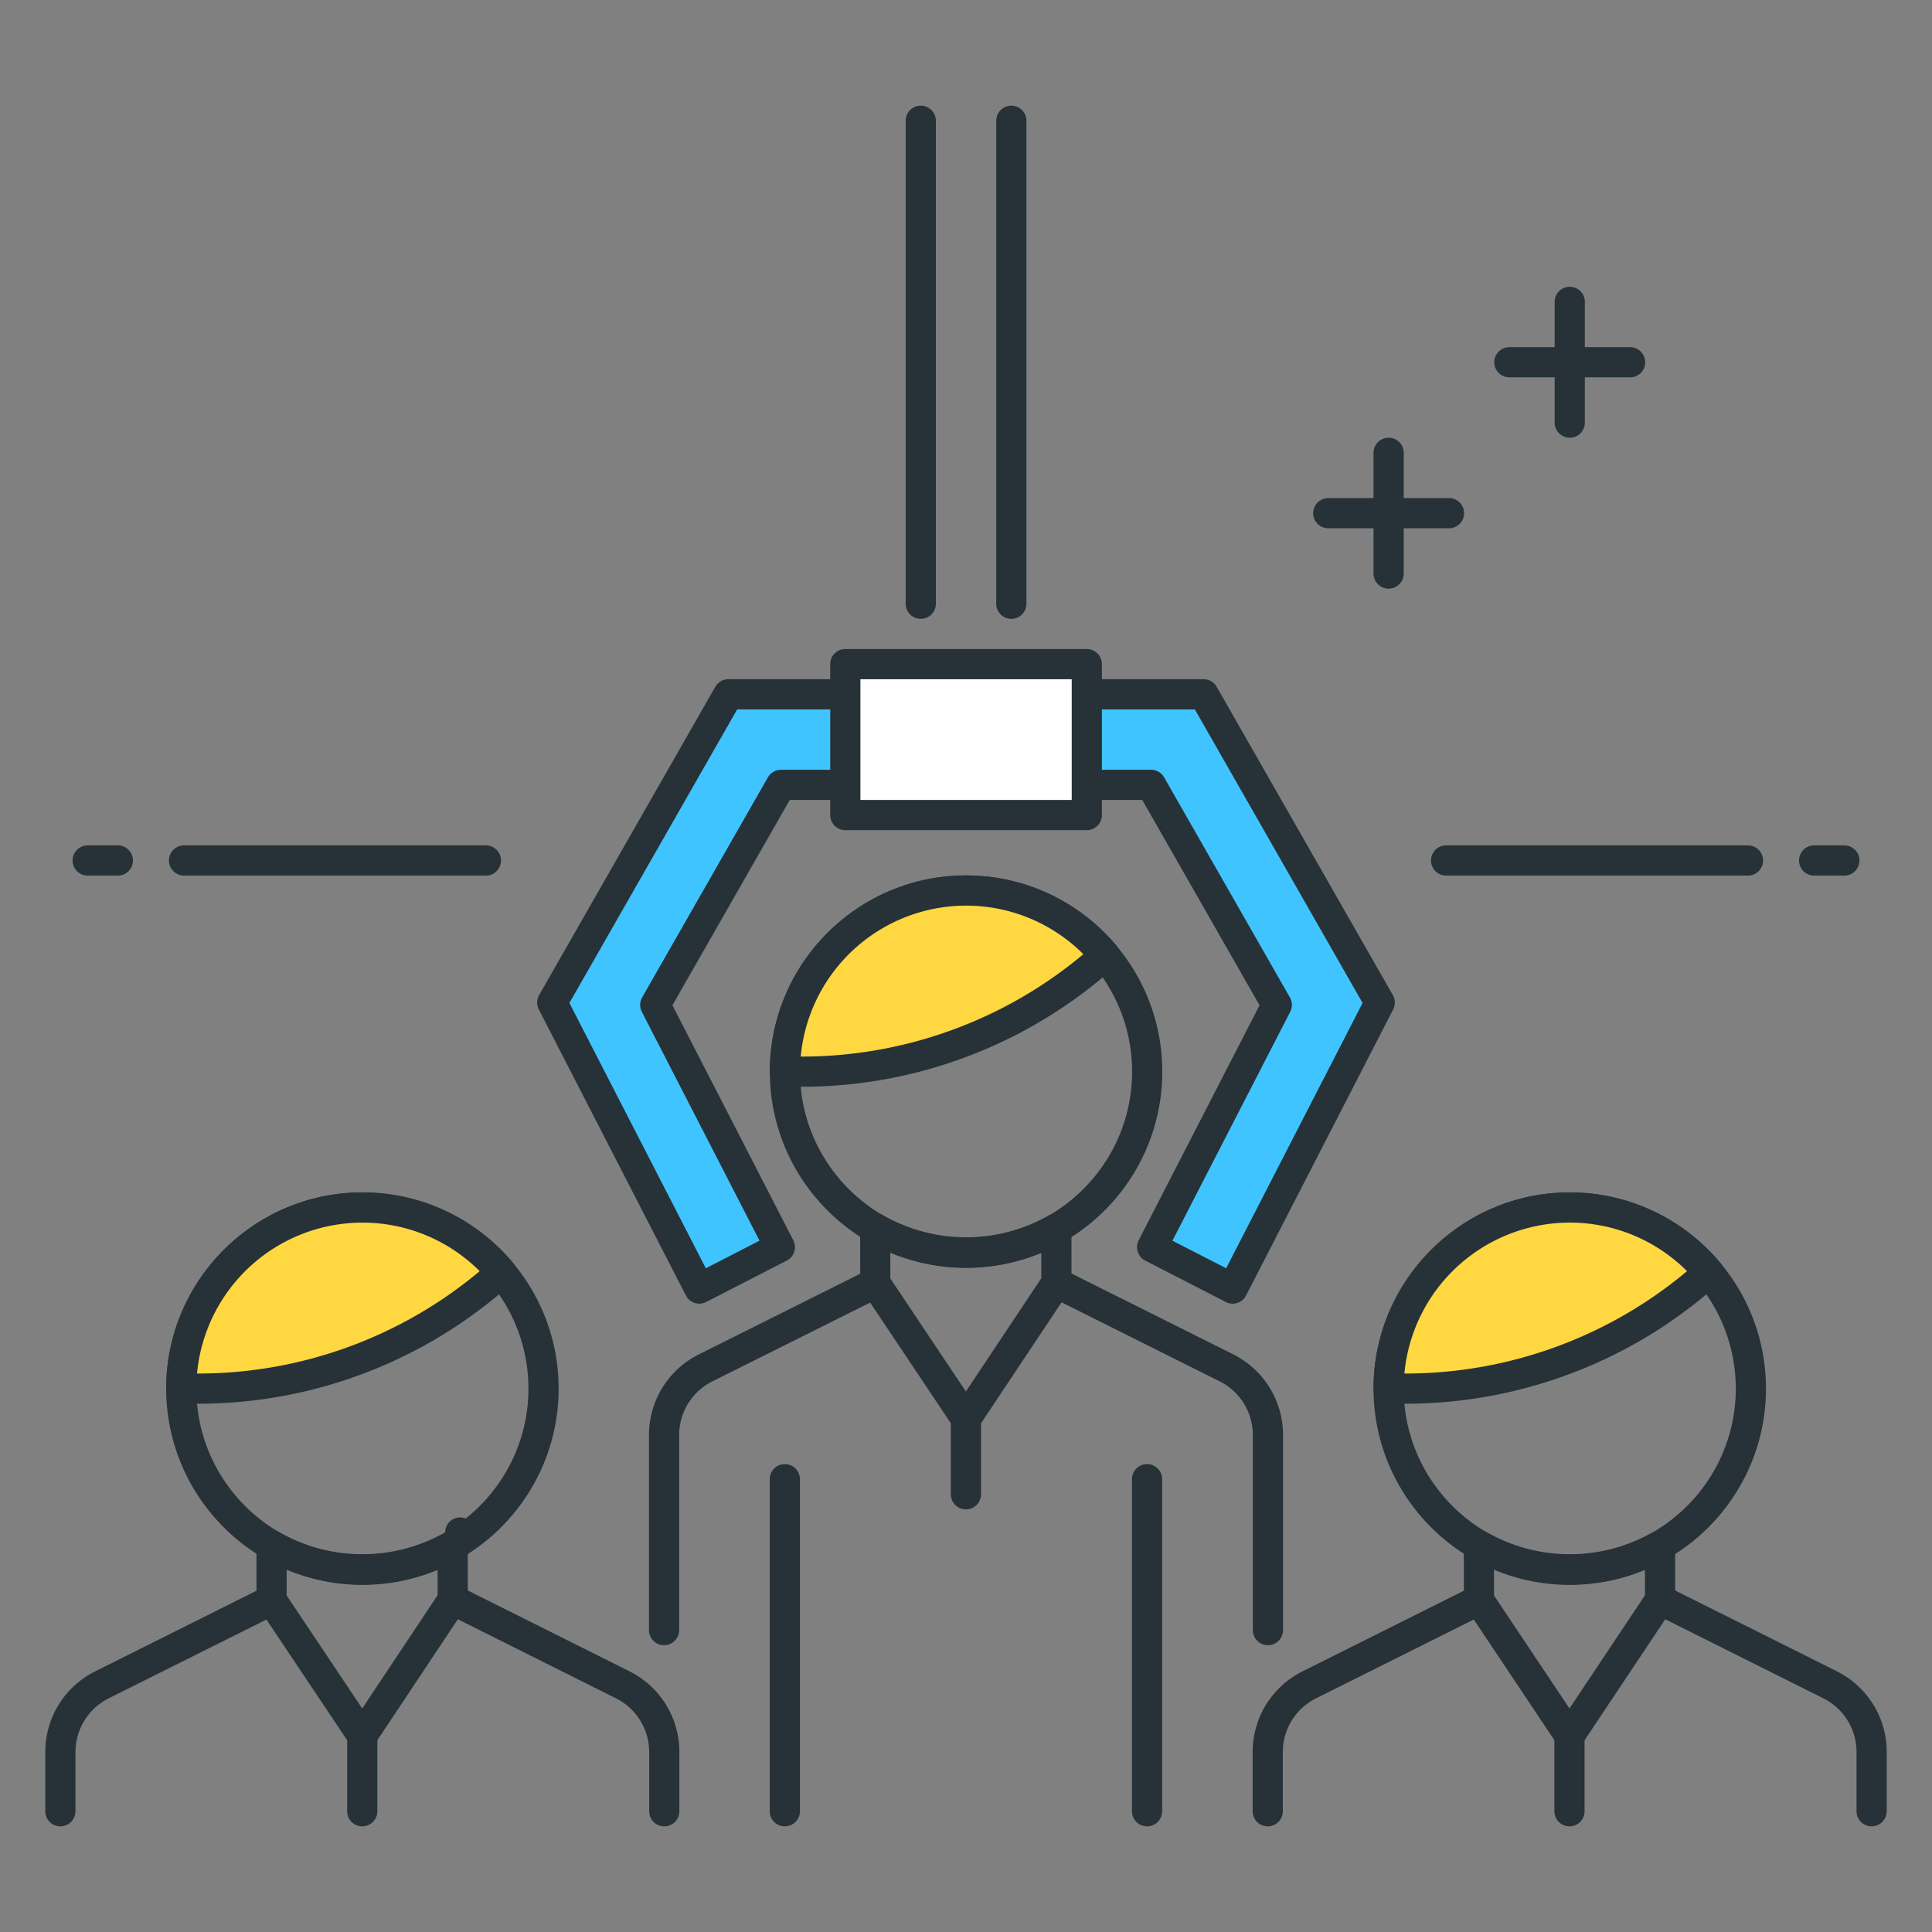
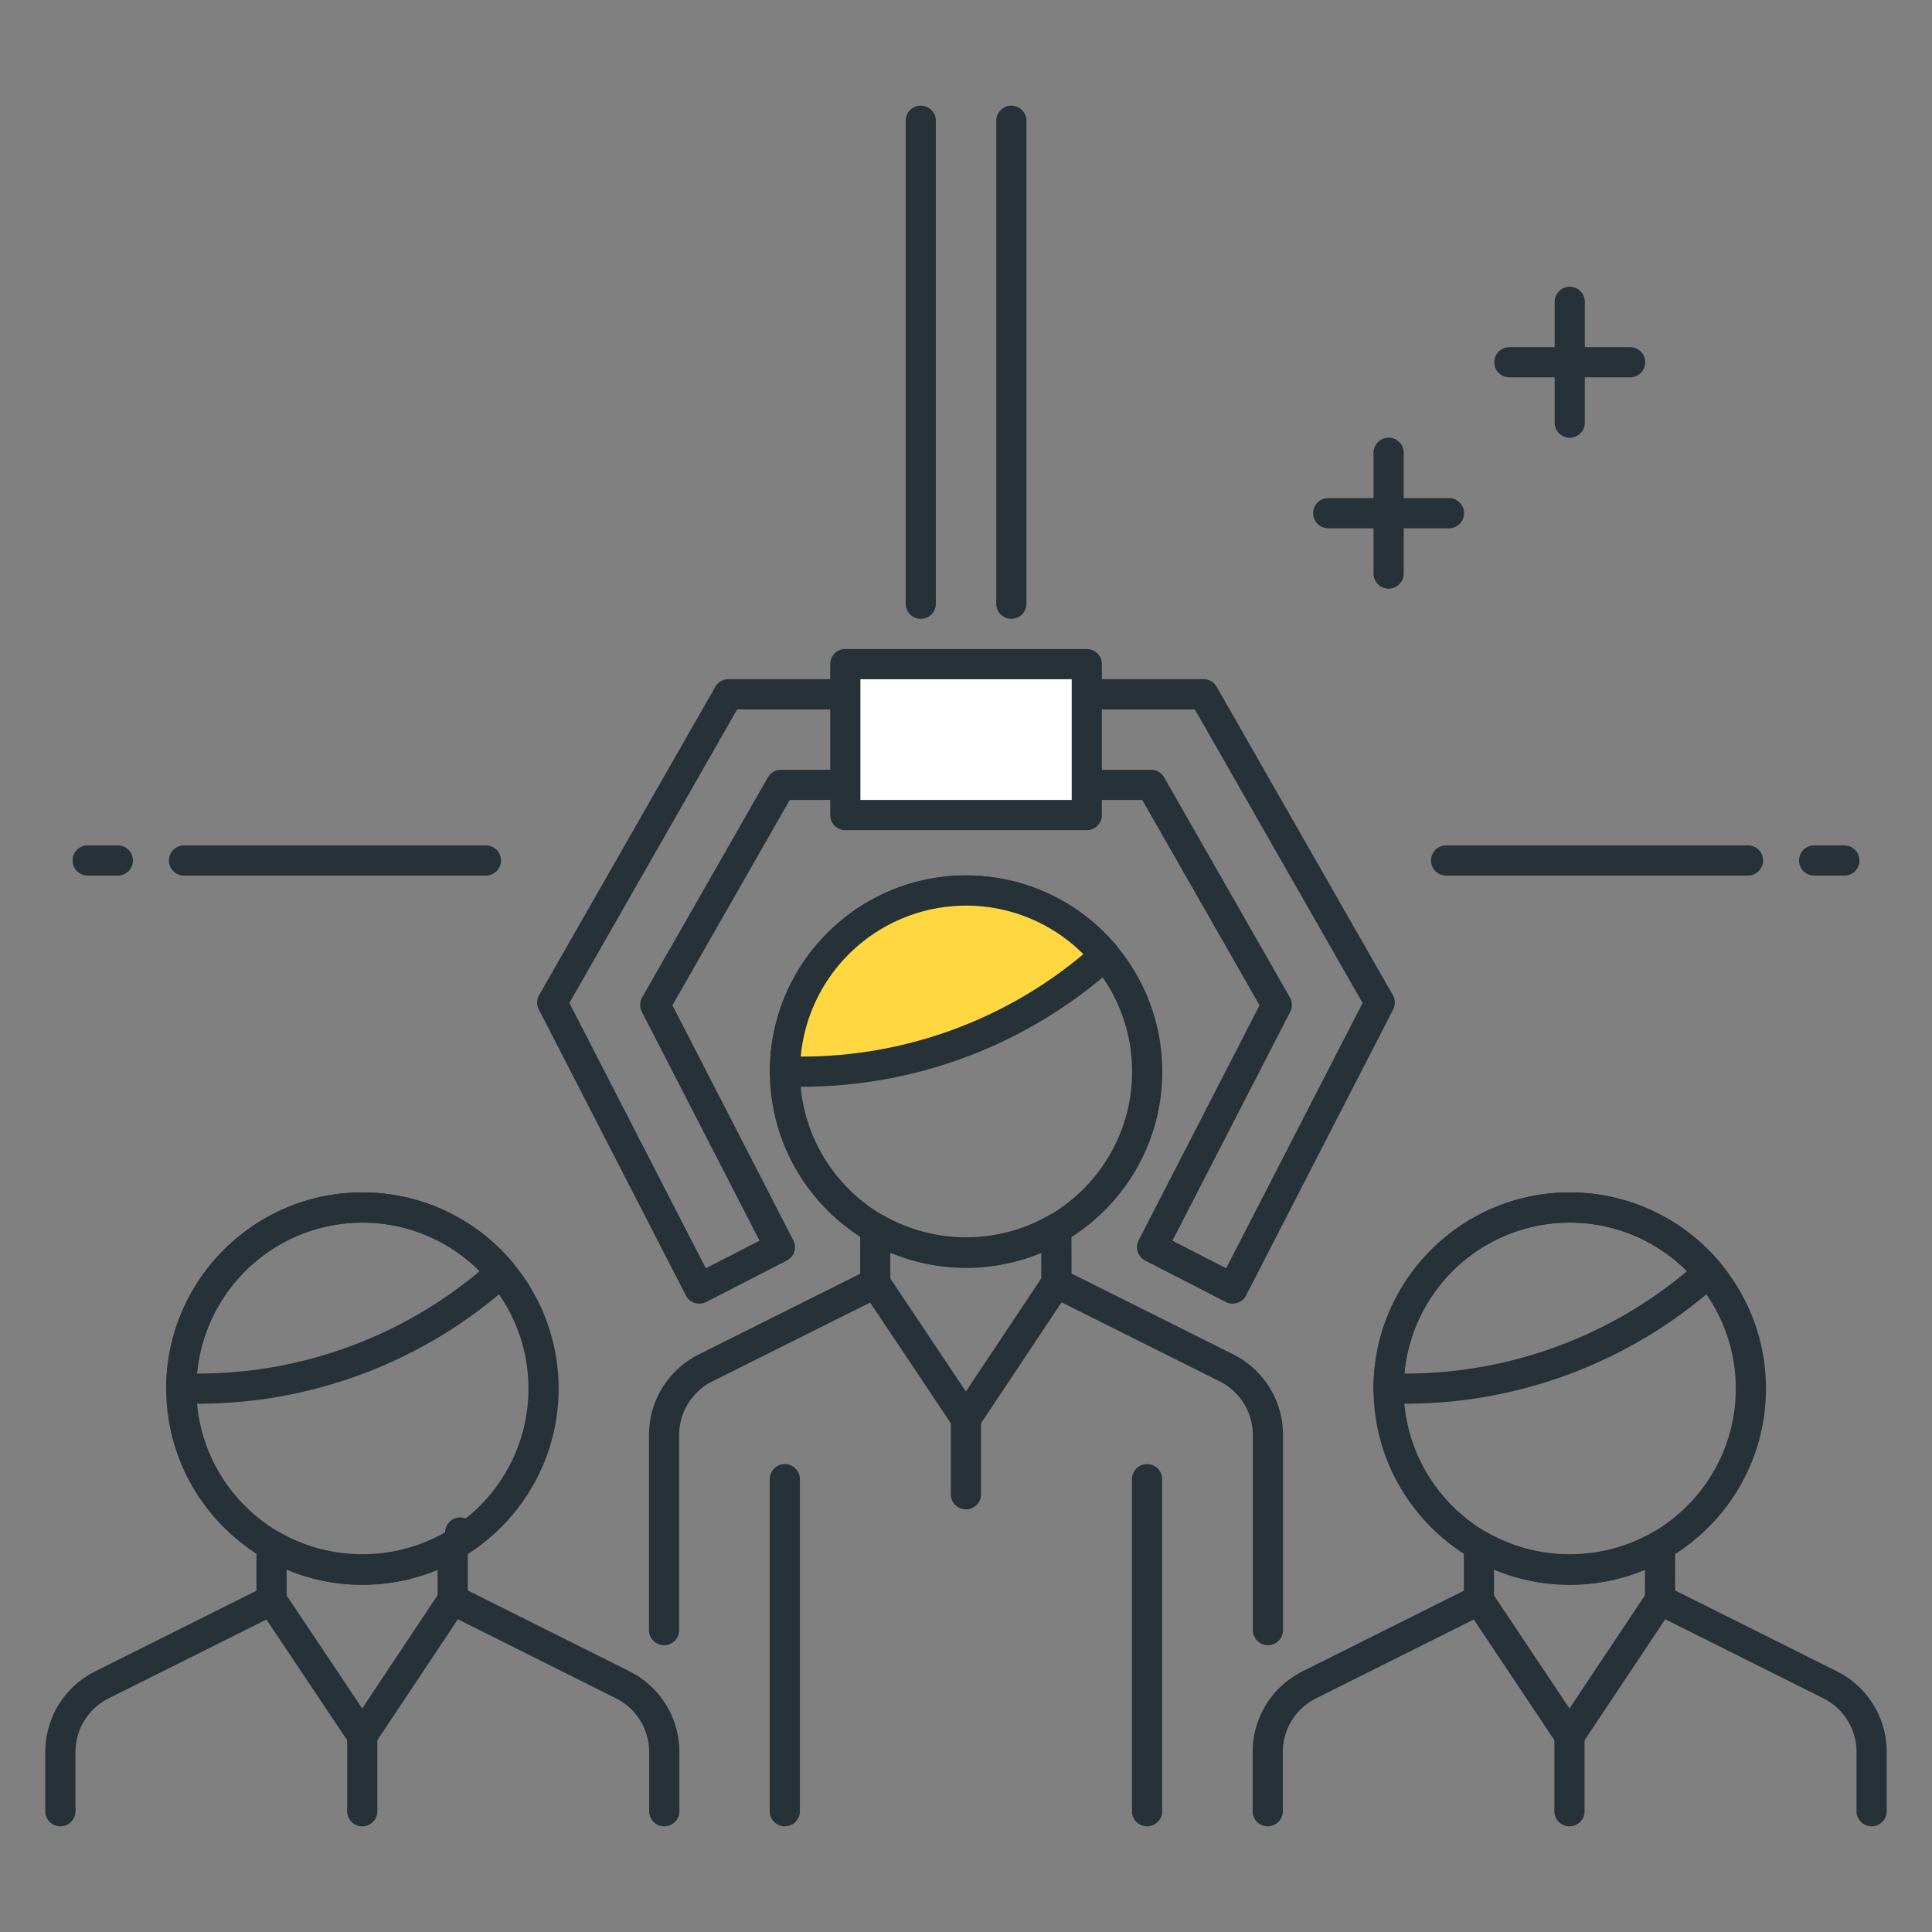
<svg xmlns="http://www.w3.org/2000/svg" t="1601875611902" class="icon" viewBox="0 0 1024 1024" version="1.1" p-id="5223" width="200" height="200">
  <rect x="0" y="0" width="1024" height="1024" fill="#808080" stroke="none" />
  <defs>
    <style type="text/css" />
  </defs>
  <path d="M352.08 968a8 8 0 0 1-8-8v-31.28c0-12.208-6.784-23.168-17.696-28.624l-90.016-45.008a8 8 0 0 1 7.152-14.32l90.016 45.008a47.76 47.76 0 0 1 26.544 42.944V960a8 8 0 0 1-8 8zM192.08 840c-57.344 0-104-46.656-104-104s46.656-104 104-104 104 46.656 104 104-46.656 104-104 104z m0-192c-48.528 0-88 39.488-88 88s39.472 88 88 88 88-39.488 88-88-39.472-88-88-88z" fill="#263238" p-id="5224" />
-   <path d="M258.64 680.496l7.152-5.952A96 96 0 0 0 96.08 736h9.056c56.08 0 110.4-19.648 153.504-55.504z" fill="#FFD740" p-id="5225" />
  <path d="M105.136 744h-9.056a8 8 0 0 1-8-8c0-57.344 46.656-104 104-104 30.912 0 60.016 13.648 79.856 37.408a8 8 0 0 1-1.024 11.28l-7.152 5.952A248.448 248.448 0 0 1 105.136 744z m-0.704-16h0.704c54.096 0 106.8-19.056 148.384-53.664l0.72-0.592a87.776 87.776 0 0 0-62.16-25.728A88.096 88.096 0 0 0 104.432 728zM192 927.92a8 8 0 0 1-6.656-3.552l-48.064-71.84a8 8 0 0 1-1.344-4.448l-0.016-29.12a8.016 8.016 0 0 1 12.016-6.912 88.96 88.96 0 0 0 87.984 0.176 7.984 7.984 0 1 1 12 6.928l0.016 28.784a7.936 7.936 0 0 1-1.344 4.432l-47.936 72a8.016 8.016 0 0 1-6.656 3.552z m-40.064-82.272l40.048 59.872 39.952-60.016V832a104.608 104.608 0 0 1-80-0.128v13.776z" fill="#263238" p-id="5226" />
  <path d="M32 968a8 8 0 0 1-8-8v-31.264c0-18.32 10.176-34.768 26.56-42.944l89.808-44.88a8 8 0 0 1 7.152 14.32l-89.808 44.88A31.808 31.808 0 0 0 40 928.736V960a8 8 0 0 1-8 8zM192 968a8 8 0 0 1-8-8v-40.08a8 8 0 0 1 16 0V960a8 8 0 0 1-8 8zM831.856 968a8 8 0 0 1-8-8v-40.08a8 8 0 0 1 16 0V960a8 8 0 0 1-8 8zM992 968a8 8 0 0 1-8-8v-31.28a31.84 31.84 0 0 0-17.68-28.624l-90.032-45.008a8 8 0 0 1 7.152-14.32l90.032 45.008a47.744 47.744 0 0 1 26.528 42.944V960a8 8 0 0 1-8 8zM832 840c-57.344 0-104-46.656-104-104s46.656-104 104-104 104 46.656 104 104-46.656 104-104 104z m0-192c-48.528 0-88 39.488-88 88s39.472 88 88 88 88-39.488 88-88-39.472-88-88-88z" fill="#263238" p-id="5227" />
-   <path d="M898.56 680.496l7.152-5.952A96 96 0 0 0 736 736h9.056c56.096 0 110.4-19.648 153.504-55.504z" fill="#FFD740" p-id="5228" />
  <path d="M745.056 744H736a8 8 0 0 1-8-8c0-57.344 46.656-104 104-104 30.912 0 60.016 13.648 79.856 37.408a8 8 0 0 1-1.024 11.28l-7.152 5.952a248.448 248.448 0 0 1-158.624 57.36z m-0.704-16h0.704c54.096 0 106.8-19.056 148.384-53.664l0.72-0.592A87.728 87.728 0 0 0 832 648a88.128 88.128 0 0 0-87.648 80zM831.856 927.92a7.984 7.984 0 0 1-6.656-3.568l-47.984-71.84a7.968 7.968 0 0 1-1.344-4.432l-0.016-29.12a8.016 8.016 0 0 1 12.016-6.912 88.912 88.912 0 0 0 87.984 0.176 8.032 8.032 0 0 1 12 6.928l0.016 28.784a7.936 7.936 0 0 1-1.344 4.432l-48.016 72a8.048 8.048 0 0 1-6.656 3.552z m-39.984-82.256l39.984 59.856 40.016-60.016-0.016-13.504a104.608 104.608 0 0 1-80-0.128l0.016 13.792z" fill="#263238" p-id="5229" />
  <path d="M671.92 968a8 8 0 0 1-8-8v-31.264c0-18.32 10.176-34.768 26.56-42.944l89.808-44.88a8 8 0 0 1 7.152 14.32l-89.824 44.88a31.792 31.792 0 0 0-17.696 28.624V960a8 8 0 0 1-8 8zM672.032 872a8 8 0 0 1-8-8v-103.28a31.84 31.84 0 0 0-17.68-28.624l-90.032-45.008a8 8 0 0 1 7.152-14.32l90.032 45.008a47.744 47.744 0 0 1 26.528 42.944V864a8 8 0 0 1-8 8zM512.032 672c-57.344 0-104-46.656-104-104s46.656-104 104-104 104 46.656 104 104-46.656 104-104 104z m0-192c-48.528 0-88 39.488-88 88s39.472 88 88 88 88-39.488 88-88-39.472-88-88-88z" fill="#263238" p-id="5230" />
  <path d="M578.608 512.496l7.152-5.952A96 96 0 0 0 416.048 568h9.056c56.08 0 110.384-19.648 153.504-55.504z" fill="#FFD740" p-id="5231" />
  <path d="M425.104 576h-9.056a8 8 0 0 1-8-8c0-57.344 46.656-104 104-104 30.912 0 60.016 13.648 79.856 37.408a8 8 0 0 1-1.024 11.28l-7.152 5.952A248.48 248.48 0 0 1 425.104 576z m-0.704-16h0.704c54.096 0 106.8-19.056 148.384-53.664l0.72-0.592A87.792 87.792 0 0 0 512.032 480a88.096 88.096 0 0 0-87.632 80zM511.968 759.92a8 8 0 0 1-6.656-3.552l-48.048-71.84a8 8 0 0 1-1.344-4.448l-0.016-29.12a8.016 8.016 0 0 1 12.016-6.912 88.88 88.88 0 0 0 87.984 0.176 8.032 8.032 0 0 1 12 6.928l0.016 28.784a7.936 7.936 0 0 1-1.344 4.432l-47.952 72a8.048 8.048 0 0 1-6.656 3.552z m-40.064-82.272l40.032 59.872 39.968-60.016-0.016-13.504a104.672 104.672 0 0 1-80-0.128l0.016 13.776z" fill="#263238" p-id="5232" />
  <path d="M351.968 872a8 8 0 0 1-8-8v-103.264c0-18.32 10.176-34.768 26.56-42.944l89.808-44.88a8 8 0 0 1 7.152 14.32l-89.824 44.88a31.792 31.792 0 0 0-17.696 28.624V864a8 8 0 0 1-8 8zM511.968 800a8 8 0 0 1-8-8v-40.08a8 8 0 0 1 16 0V792a8 8 0 0 1-8 8z" fill="#263238" p-id="5233" />
-   <path d="M653.344 682.976l-42.688-21.936 66.048-128.432L610.064 416H413.936l-66.64 116.608 66.048 128.432-42.688 21.936-77.952-151.584L386.064 368h251.872l93.36 163.392z" fill="#40C4FF" p-id="5234" />
  <path d="M653.328 690.976a7.872 7.872 0 0 1-3.648-0.896l-42.688-21.936a8.016 8.016 0 0 1-3.472-10.768l64.064-124.56-62.16-108.816H418.576l-62.176 108.816 64.064 124.56a7.968 7.968 0 0 1-3.472 10.768l-42.688 21.936a8 8 0 0 1-10.768-3.456l-77.952-151.584a8.016 8.016 0 0 1 0.176-7.632l93.36-163.392a8 8 0 0 1 6.944-4.032H637.92a8 8 0 0 1 6.944 4.032l93.36 163.392a8.016 8.016 0 0 1 0.176 7.632l-77.952 151.584a7.968 7.968 0 0 1-7.12 4.352z m-31.904-33.392l28.464 14.624 72.304-140.608-88.896-155.6H390.704l-88.912 155.6 72.304 140.608 28.464-14.624-62.384-121.312a8.016 8.016 0 0 1 0.176-7.632l66.64-116.608a8 8 0 0 1 6.944-4.032H610.08a8 8 0 0 1 6.944 4.032l66.64 116.608a8.016 8.016 0 0 1 0.176 7.632l-62.416 121.312z" fill="#263238" p-id="5235" />
  <path d="M448.032 352h128v80h-128z" fill="#FFFFFF" p-id="5236" />
  <path d="M576.032 440h-128a8 8 0 0 1-8-8v-80a8 8 0 0 1 8-8h128a8 8 0 0 1 8 8v80a8 8 0 0 1-8 8z m-120-16h112v-64h-112v64zM536.032 328a8 8 0 0 1-8-8V64a8 8 0 0 1 16 0v256a8 8 0 0 1-8 8zM488.032 328a8 8 0 0 1-8-8V64a8 8 0 0 1 16 0v256a8 8 0 0 1-8 8zM415.968 968a8 8 0 0 1-8-8V784a8 8 0 0 1 16 0v176a8 8 0 0 1-8 8zM607.968 968a8 8 0 0 1-8-8V784a8 8 0 0 1 16 0v176a8 8 0 0 1-8 8zM257.536 464.08h-160a8 8 0 0 1 0-16h160a8 8 0 0 1 0 16zM62.464 464.08h-16a8 8 0 0 1 0-16h16a8 8 0 0 1 0 16zM926.464 464.08h-160a8 8 0 0 1 0-16h160a8 8 0 0 1 0 16z" fill="#263238" p-id="5237" />
  <path d="M977.536 464.08h-16a8 8 0 0 1 0-16h16a8 8 0 0 1 0 16z" fill="#263238" p-id="5238" />
  <path d="M864 200h-64a8 8 0 0 1 0-16h64a8 8 0 0 1 0 16z" fill="#263238" p-id="5239" />
  <path d="M832 232a8 8 0 0 1-8-8v-64a8 8 0 0 1 16 0v64a8 8 0 0 1-8 8z" fill="#263238" p-id="5240" />
  <path d="M768 280h-64a8 8 0 0 1 0-16h64a8 8 0 0 1 0 16z" fill="#263238" p-id="5241" />
  <path d="M736 312a8 8 0 0 1-8-8v-64a8 8 0 0 1 16 0v64a8 8 0 0 1-8 8z" fill="#263238" p-id="5242" />
</svg>